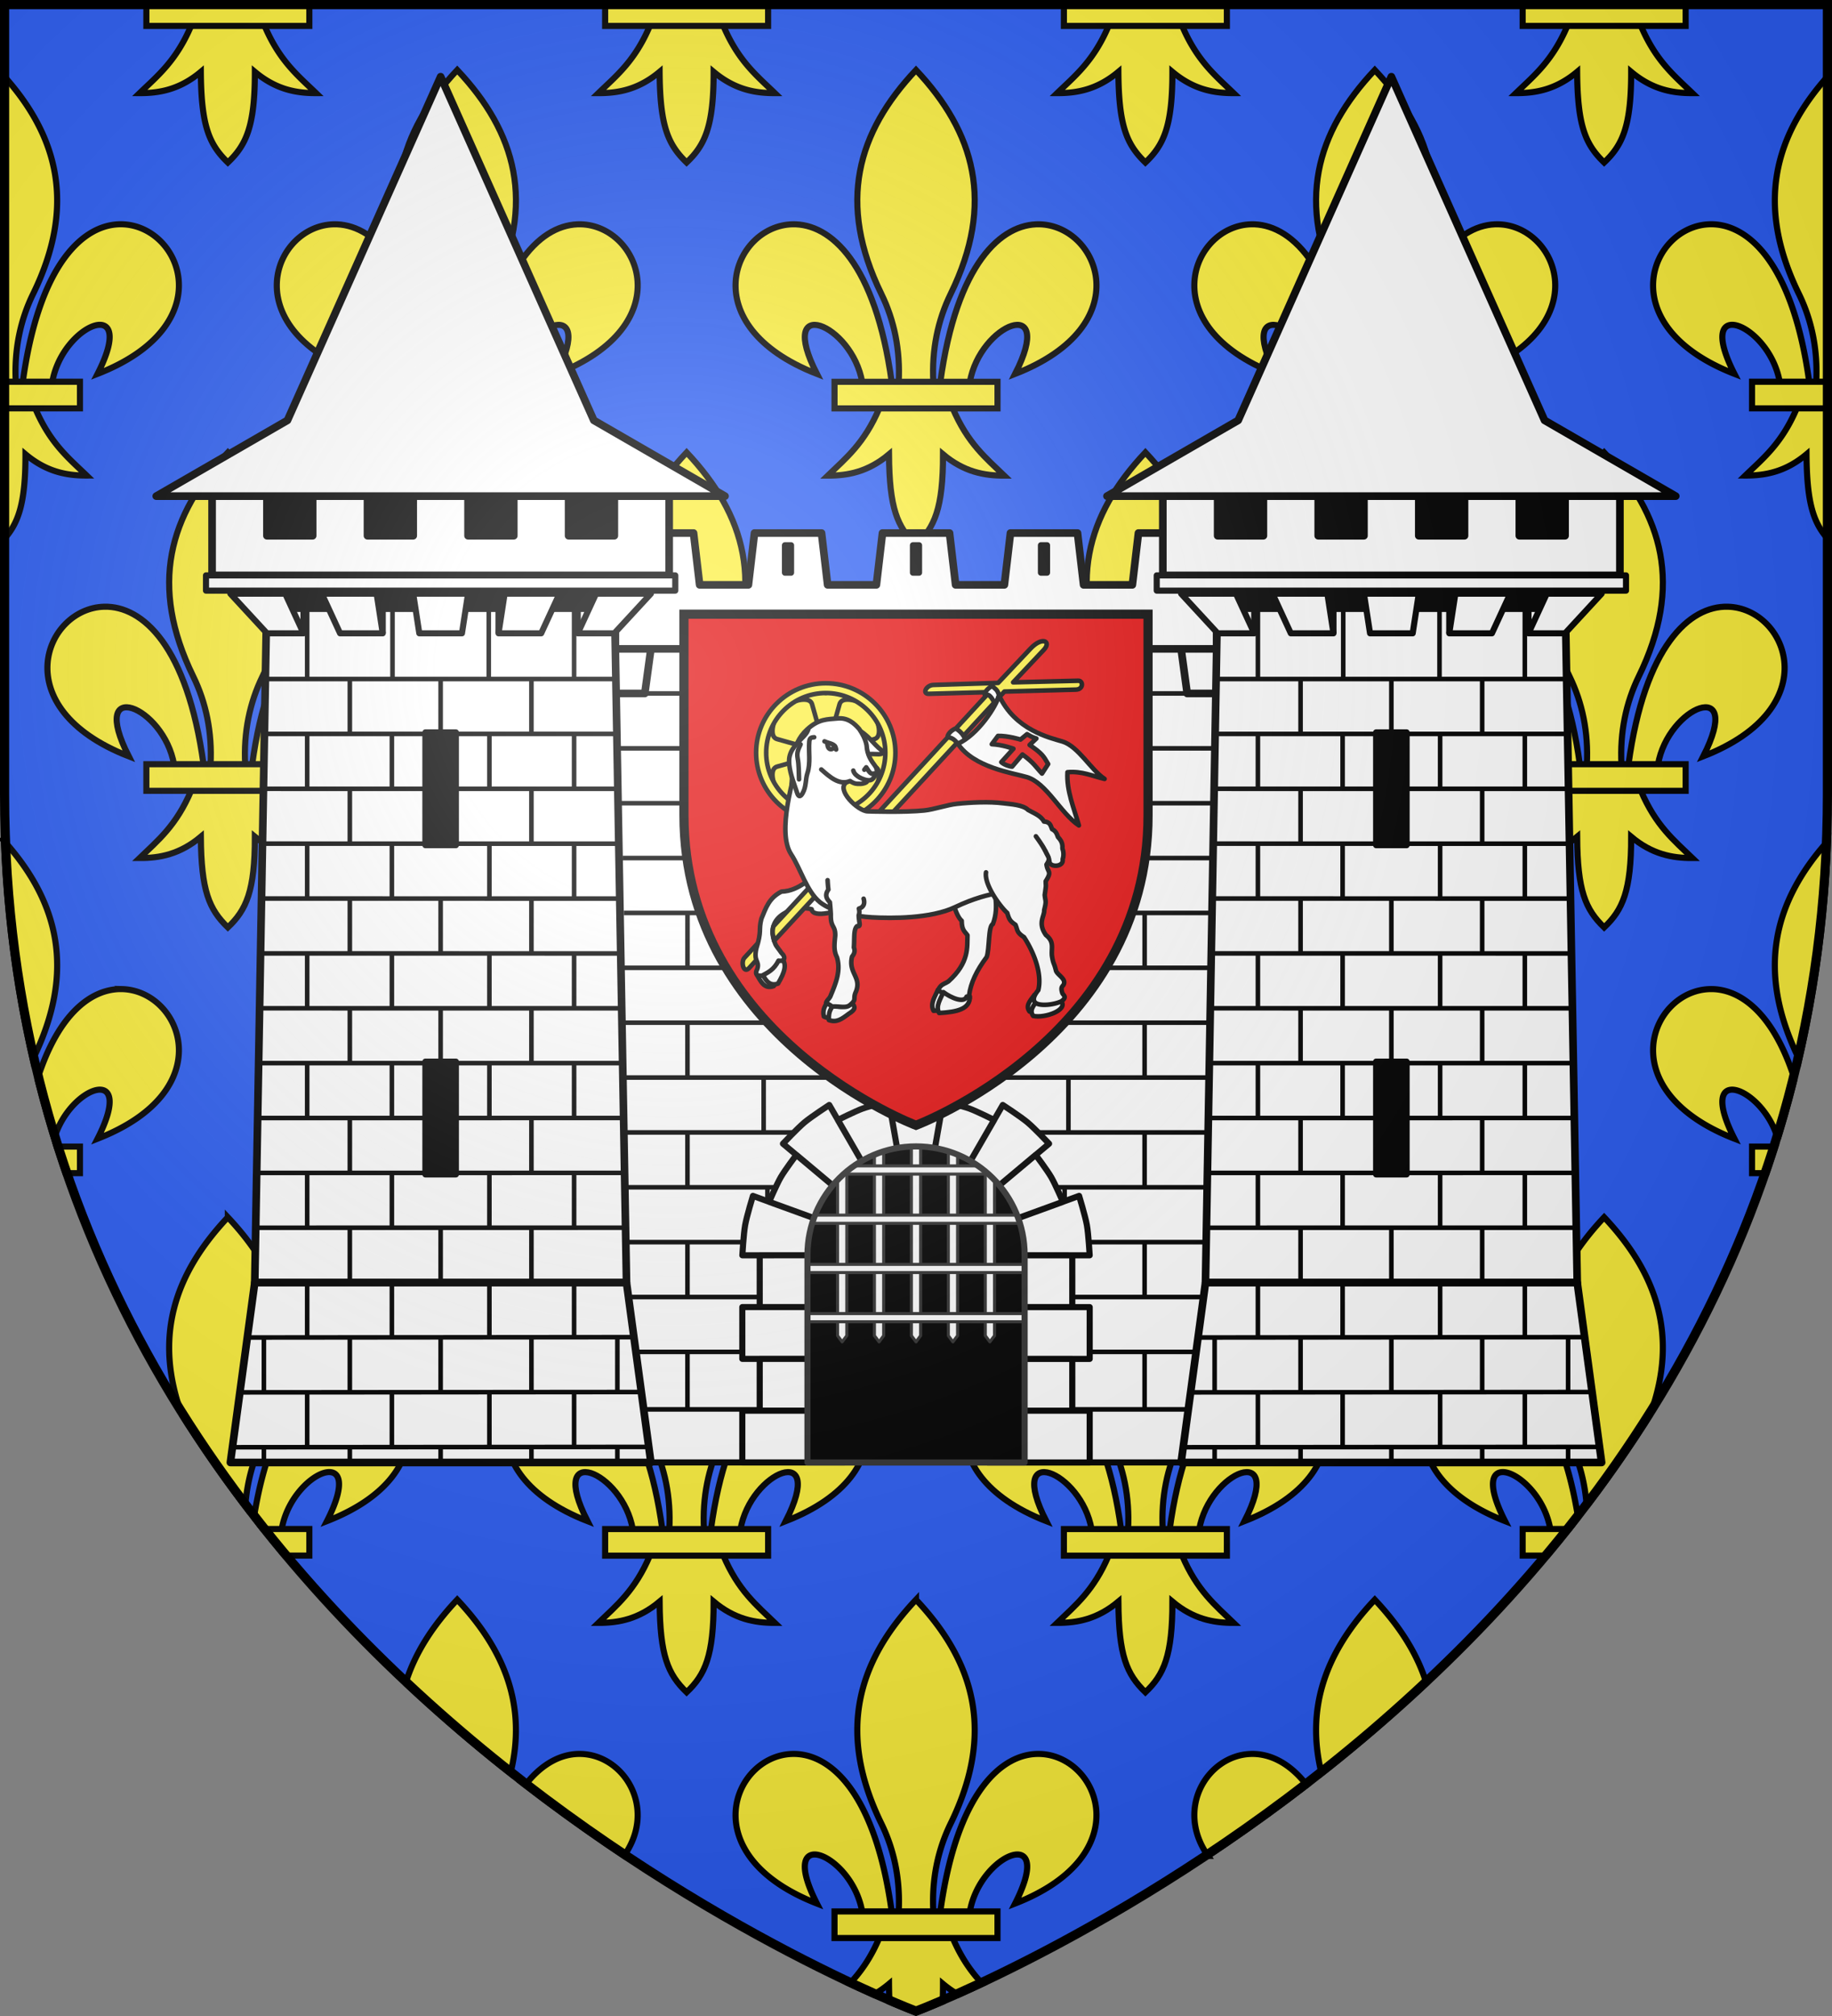
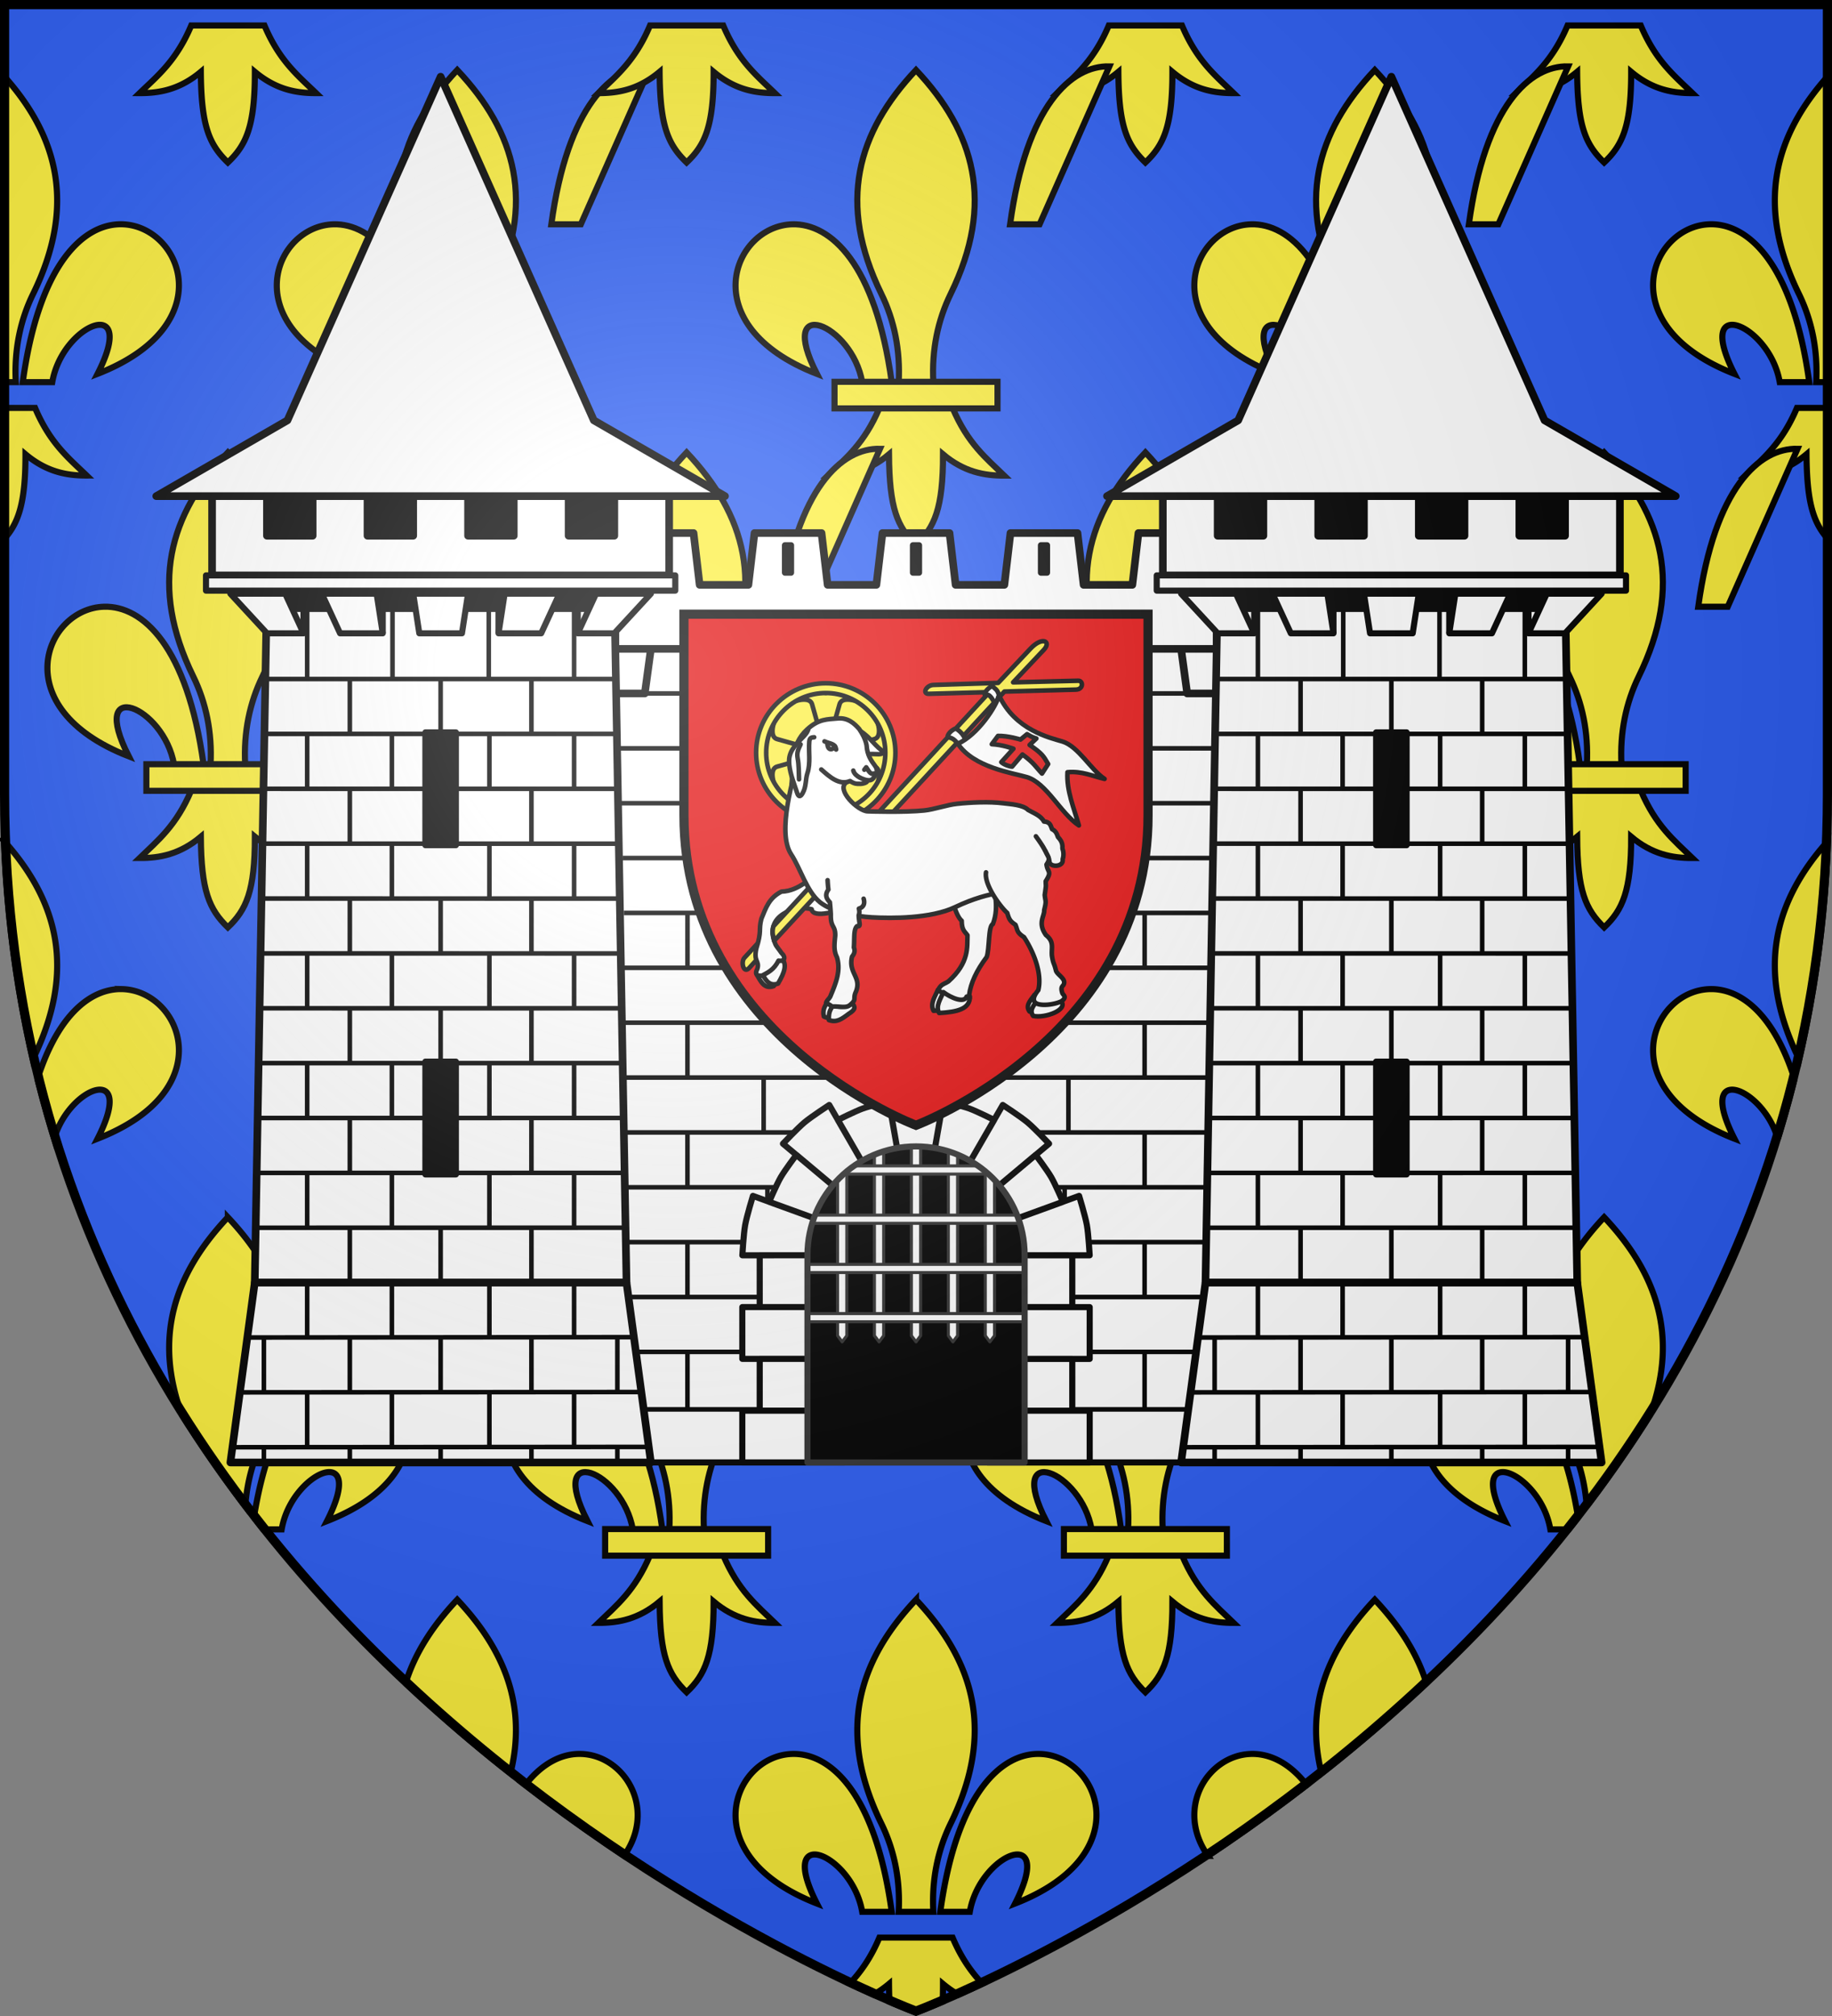
<svg xmlns="http://www.w3.org/2000/svg" xmlns:xlink="http://www.w3.org/1999/xlink" height="660" viewBox="-300 -300 600 660" width="600">
  <rect x="-300" y="-300" width="600" height="660" fill="#808080" stroke="none" />
  <radialGradient id="c" cx="-80" cy="-80" gradientUnits="userSpaceOnUse" r="405">
    <stop offset="0" stop-color="#fff" stop-opacity=".31" />
    <stop offset=".19" stop-color="#fff" stop-opacity=".25" />
    <stop offset=".6" stop-color="#6b6b6b" stop-opacity=".125" />
    <stop offset="1" stop-opacity=".125" />
  </radialGradient>
  <path d="M-298.5-298.5h597v258.543C298.5 246.291 0 358.5 0 358.5S-298.5 246.291-298.5-39.957z" fill="#2b5df2" />
  <g transform="translate(-300 -300)">
    <g id="a" stroke="#000" stroke-width="1.093" fill="#fcef3c">
-       <path d="M58.404 30.003c10.624.254 17.914 18.078-4.38 26.78 7.368-14.436-6.306-9.002-8.108 1.487h-5.281c2.918-21.306 10.964-28.43 17.77-28.267zm-28.67 32.88c-2.69 6.35-6.01 8.985-9.239 12.106 3.619.016 7.22-.679 10.958-3.814.064 9.675 1.472 12.982 4.833 16.232 3.323-3.149 4.845-6.547 4.834-16.232 3.737 3.135 7.34 3.83 10.958 3.814-3.228-3.121-6.55-5.757-9.24-12.107zm6.552-60.497c-10.503 11.151-14.16 23.801-6.2 40.084 2.304 4.713 3.409 10.027 3.1 15.8h6.2c-.308-5.773.797-11.087 3.1-15.8 7.96-16.283 4.304-28.933-6.2-40.084zM14.168 30.003c-10.623.254-17.914 18.078 4.381 26.78-7.368-14.436 6.305-9.002 8.108 1.487h5.281c-2.918-21.306-10.964-28.43-17.77-28.267z" fill-rule="evenodd" transform="matrix(1.83 0 0 1.829 83.348 18.555)" />
+       <path d="M58.404 30.003h-5.281c2.918-21.306 10.964-28.43 17.77-28.267zm-28.67 32.88c-2.69 6.35-6.01 8.985-9.239 12.106 3.619.016 7.22-.679 10.958-3.814.064 9.675 1.472 12.982 4.833 16.232 3.323-3.149 4.845-6.547 4.834-16.232 3.737 3.135 7.34 3.83 10.958 3.814-3.228-3.121-6.55-5.757-9.24-12.107zm6.552-60.497c-10.503 11.151-14.16 23.801-6.2 40.084 2.304 4.713 3.409 10.027 3.1 15.8h6.2c-.308-5.773.797-11.087 3.1-15.8 7.96-16.283 4.304-28.933-6.2-40.084zM14.168 30.003c-10.623.254-17.914 18.078 4.381 26.78-7.368-14.436 6.305-9.002 8.108 1.487h5.281c-2.918-21.306-10.964-28.43-17.77-28.267z" fill-rule="evenodd" transform="matrix(1.83 0 0 1.829 83.348 18.555)" />
      <path d="M21.701 58.196h29.17v4.76h-29.17z" transform="matrix(1.83 0 0 1.829 83.348 18.555)" />
    </g>
    <path d="M62.632 8.35C57.71 19.963 51.635 24.78 45.727 30.487c6.622.03 13.212-1.24 20.051-6.974.117 17.692 2.695 23.739 8.845 29.683 6.081-5.758 8.866-11.971 8.845-29.683 6.84 5.734 13.43 7.004 20.051 6.974-5.907-5.707-11.983-10.526-16.905-22.139zm150.252 0c-4.923 11.614-10.998 16.43-16.906 22.138 6.622.03 13.212-1.24 20.052-6.974.116 17.692 2.694 23.739 8.844 29.683 6.081-5.758 8.866-11.971 8.845-29.683 6.84 5.734 13.43 7.004 20.051 6.974-5.907-5.707-11.983-10.526-16.905-22.139zm150.25 0c-4.921 11.614-10.997 16.43-16.904 22.138 6.621.03 13.211-1.24 20.05-6.974.117 17.692 2.695 23.739 8.846 29.683 6.08-5.758 8.865-11.971 8.845-29.683 6.84 5.734 13.43 7.004 20.05 6.974-5.906-5.707-11.982-10.526-16.905-22.139zm150.252 0c-4.922 11.614-10.998 16.43-16.905 22.138 6.621.03 13.211-1.24 20.051-6.974.117 17.692 2.694 23.739 8.845 29.683 6.08-5.758 8.865-11.971 8.845-29.683 6.84 5.734 13.43 7.004 20.05 6.974-5.906-5.707-11.982-10.526-16.904-22.139zM1 24.552v100.56h4.171c-.564-10.558 1.456-20.275 5.672-28.893C25.02 67.235 19.055 44.546 1 24.553zm598 0c-18.055 19.993-24.02 42.682-9.843 71.667 4.216 8.618 6.236 18.335 5.672 28.893H599zM39.971 73.42c-12.454-.298-27.176 12.732-32.517 51.693h9.665c3.299-19.182 28.32-29.118 14.835-2.721 40.798-15.912 27.458-48.506 8.017-48.972zm520.058 0c-19.44.466-32.781 33.06 8.017 48.972-13.484-26.397 11.536-16.461 14.835 2.72h9.665c-5.34-38.96-20.063-51.99-32.517-51.692zM1 133.546v43.324c5.032-5.407 7.361-11.989 7.342-28.16 6.84 5.734 13.43 7.004 20.052 6.974-5.907-5.707-11.983-10.526-16.906-22.138zm587.512 0c-4.923 11.614-10.998 16.431-16.905 22.138 6.621.03 13.211-1.24 20.05-6.974.107 16.166 2.279 22.608 7.343 28.134v-43.298zM1.302 275.276c.955 25.243 4.242 49.086 9.433 71.567.037-.076.07-.155.108-.23 14.1-28.825 8.28-51.424-9.542-71.337zm597.397 0c-17.822 19.913-23.641 42.512-9.542 71.336.038.076.071.155.108.231 5.192-22.48 8.478-46.324 9.434-71.567zM39.97 323.813c-9.689-.233-20.75 7.609-27.698 29.446a368.358 368.358 0 0 0 5.474 19.57c4.987-17.365 27.047-25.18 14.207-.045 40.798-15.911 27.458-48.505 8.017-48.971zm520.058 0c-19.44.466-32.781 33.06 8.017 48.971-12.84-25.136 9.22-17.32 14.207.045a368.35 368.35 0 0 0 5.474-19.57c-6.949-21.837-18.009-29.679-27.698-29.446zM74.623 398.508c-17.366 18.424-24.498 39.086-14.97 64.863a416.634 416.634 0 0 0 20.687 29.791c.506-7.673 2.436-14.828 5.628-21.354 14.566-29.776 7.876-52.909-11.345-73.3zm450.754 0c-19.221 20.391-25.91 43.524-11.345 73.3 3.192 6.526 5.122 13.681 5.628 21.354a416.63 416.63 0 0 0 20.687-29.79c9.528-25.778 2.396-46.44-14.97-64.864zm-410.28 50.501c-12.032-.288-26.179 11.868-31.94 47.821 1.01 1.298 2.023 2.59 3.042 3.871h6.045c3.3-19.181 28.32-29.118 14.836-2.72 40.798-15.912 27.457-48.506 8.017-48.972zm369.806 0c-19.44.466-32.78 33.06 8.017 48.971-13.484-26.397 11.537-16.46 14.836 2.721h6.045a437.507 437.507 0 0 0 3.042-3.87c-5.761-35.954-19.908-48.11-31.94-47.822zm-335.154 74.695c-8.056 8.546-13.9 17.575-16.911 27.371a531.596 531.596 0 0 0 34.344 29.515c5.448-22.127-1.896-40.402-17.433-56.886zm150.251 0c-19.22 20.392-25.91 43.524-11.345 73.3 4.216 8.62 6.236 18.336 5.672 28.894h11.347c-.565-10.558 1.455-20.275 5.671-28.893 14.566-29.777 7.876-52.91-11.345-73.3zm150.251 0c-15.537 16.484-22.88 34.759-17.433 56.886a531.612 531.612 0 0 0 34.342-29.515c-3.01-9.796-8.853-18.825-16.909-27.37zm-260.028 50.501c-5.974-.143-12.468 2.793-18.2 10.174a577.601 577.601 0 0 0 32.35 23.191c10.963-15.586.032-33.025-14.15-33.365zm69.303 0c-19.44.466-32.78 33.06 8.017 48.972-13.484-26.397 11.537-16.46 14.836 2.72h9.664c-5.34-38.96-20.063-51.99-32.517-51.692zm80.948 0c-12.454-.298-27.177 12.732-32.517 51.693h9.664c3.3-19.182 28.32-29.118 14.836-2.721 40.798-15.912 27.457-48.506 8.017-48.972zm69.303 0c-14.182.34-25.112 17.779-14.15 33.365a577.605 577.605 0 0 0 32.35-23.19c-5.731-7.382-12.226-10.318-18.2-10.175zM288.01 634.331c-2.932 6.918-6.277 11.404-9.748 15.123a464.044 464.044 0 0 0 7.766 3.576c1.697-.929 3.404-2.09 5.128-3.535.014 2.115.067 4.053.153 5.855 5.504 2.366 8.692 3.58 8.692 3.58s3.203-1.222 8.73-3.598c.077-1.799.117-3.731.115-5.837 1.724 1.445 3.43 2.606 5.128 3.535a464.044 464.044 0 0 0 7.767-3.576c-3.472-3.72-6.817-8.207-9.75-15.123z" fill="#fcef3c" fill-rule="evenodd" stroke="#000" stroke-width="2" />
-     <path d="M47.934 1v7.484h53.378V1zm150.251 0v7.484h53.379V1zm150.252 0v7.484h53.378V1zm150.25 0v7.484h53.38V1zM1 124.976v8.705h25.187v-8.705zm572.813 0v8.705H599v-8.705zM18.537 375.368a368.484 368.484 0 0 0 2.886 8.705h4.764v-8.705zm555.276 0v8.705h4.764a368.525 368.525 0 0 0 2.886-8.705zM86.09 500.564a443.9 443.9 0 0 0 7.107 8.706h8.115v-8.706zm412.598 0v8.706h8.115a443.834 443.834 0 0 0 7.107-8.706zM273.31 625.761v8.705h53.378v-8.705z" fill="#fcef3c" stroke="#000" stroke-width="2" />
    <use height="100%" transform="translate(150.251)" width="100%" xlink:href="#a" />
    <use height="100%" transform="translate(300.502)" width="100%" xlink:href="#a" />
    <use height="100%" transform="translate(0 250.393)" width="100%" xlink:href="#a" />
    <use height="100%" transform="translate(150.251 250.393)" width="100%" xlink:href="#a" />
    <use height="100%" transform="translate(300.502 250.393)" width="100%" xlink:href="#a" />
    <use height="100%" transform="translate(-75.126 125.196)" width="100%" xlink:href="#a" />
    <use height="100%" transform="translate(75.126 125.196)" width="100%" xlink:href="#a" />
    <use height="100%" transform="translate(225.377 125.196)" width="100%" xlink:href="#a" />
    <use height="100%" transform="translate(375.628 125.196)" width="100%" xlink:href="#a" />
    <use height="100%" transform="translate(75.126 375.589)" width="100%" xlink:href="#a" />
    <use height="100%" transform="translate(225.377 375.589)" width="100%" xlink:href="#a" />
  </g>
  <g stroke-width="1.002" transform="matrix(.998 0 0 .998 0 43.063)">
    <path d="M-110.844-143.394h221.688V135.99h-221.688z" fill="#fff" stroke="#000" stroke-linejoin="round" stroke-width="2.005" />
    <path d="M50.03-115.799v-20.555m-100.012 20.087v-20.555m148.49 38.554H-98.087m196.316-18h-196M75.034-97.8v-18M-74.985-98.267v-18m75.009 0v-20.554M-22.48-98.268v-18m45.006 18v-18M50.03-7.805v-17.999M-49.982-8.274v-17.999M50.03-79.8v-18.357M-49.982-80.27v-18.357M97.012-44.272H-95.867M97.012-62.27H-96.184M97.012-80.27H-97.771M75.033-25.718v-17.999M-74.985-26.186v-18.086m125.015.468v-17.999m25.003 0V-79.8m-150.018 17.53v-17.998M.024-44.272V-62.27m0-18v-18.356M-22.48-62.27v-18m45.006 18v-18m-72.51 35.998V-62.27M97-26.273H-97M97 118.585H-97M97 99.72H-97m194-18H-97M97 63.723H-97m194-18H-97M97 27.725H-95.879M97 9.724H-96.196M97-8.273H-96.513M75.021 118.585V99.72m-150.018 18.397V99.252M75.02 63.722v17.955zm-123.765 0V45.723m97.512 18v-18m26.253.555v-18M-74.997 45.81V27.724m0 54.084v-18M50.018 28.193V10.193m25.003 0V-7.806M-74.997 9.725V-8.274M.012 27.724V9.725m22.503-35.998v-17.999m-45.006 18v-18M.012-8.274v-17.999M-22.491 9.725V-8.274m45.006 18v-18m-72.51 35.998V9.725" fill="none" stroke="#000" stroke-linejoin="round" stroke-width="1.503" />
    <path d="M57 119.012H23.493V136H57zm-5.712-17H17.78V119h33.507zM57 85.035H23.493v16.988H57zm-5.712-17H17.78v16.988h33.507zM-57 119h33.507v16.989H-57zm5.712-17h33.507v16.988h-33.507zM-57 85.024h33.507v16.988H-57zm5.712-17h33.507v16.988h-33.507zm51.292 0 39.265-32.94s3.779 5.022 5.116 7.336c1.337 2.314 3.825 8.082 3.825 8.082zm0 0-39.266-32.94s-3.778 5.022-5.115 7.336c-1.338 2.314-3.825 8.082-3.825 8.082zm0 0L8.893 17.57s6.125 1.42 8.638 2.334c2.513.914 8.129 3.734 8.129 3.734zm0 0-8.89-50.454s-6.125 1.42-8.638 2.334c-2.513.914-8.128 3.734-8.128 3.734zm0 0 53.525-19.482s2.035 6.679 2.55 9.602c.517 2.924.92 9.89.92 9.89zm0 0-53.525-19.482s-2.035 6.679-2.551 9.602c-.516 2.924-.92 9.89-.92 9.89zm0 0 28.47-49.304s5.855 3.81 8.13 5.718c2.277 1.908 7.068 6.985 7.068 6.985zm0 0-28.47-49.304s-5.855 3.81-8.131 5.718-7.067 6.985-7.067 6.985zm0 0L9.91 11.97s-6.935-.843-9.906-.843c-2.972 0-9.907.812-9.907.812z" fill="#fff" stroke="#000" stroke-linejoin="round" stroke-width="2.005" />
    <path d="M.015 32.308c-19.668 0-35.631 15.95-35.631 35.605V136h71.263V67.913c0-19.654-15.963-35.605-35.632-35.605z" />
    <g fill="#fff" stroke="#313131">
      <path d="M.078 32.308c-.532 0-1.069.008-1.594.03v62.06l1.531 2.03 1.5-2.03v-62.06a36.563 36.563 0 0 0-1.437-.03zm10.533 1.561V94.4l1.5 2.03 1.532-2.03V34.993c-.99-.408-2.001-.806-3.032-1.125zm-21.223.063a35.701 35.701 0 0 0-3.032 1.124v59.342l1.532 2.03 1.5-2.03zm33.35 6.496v53.97l1.5 2.03 1.532-2.03V43.27a36.121 36.121 0 0 0-3.032-2.842zm-45.446.125a36.132 36.132 0 0 0-3.031 2.842v51.003l1.5 2.03 1.531-2.03z" stroke-linecap="round" stroke-linejoin="round" />
      <path d="M-20.332 38.71a35.553 35.553 0 0 0-3.407 2.686h47.508a35.554 35.554 0 0 0-3.406-2.686zm-12.784 16.148c-.347.88-.69 1.773-.969 2.686h68.2c-.278-.913-.621-1.806-.969-2.686zm-2.5 16.147v2.686h71.263v-2.686zm0 16.147v2.686h71.263v-2.686z" />
    </g>
    <path d="M.015 32.308c-19.668 0-35.631 15.95-35.631 35.605V136h71.263V67.913c0-19.654-15.963-35.605-35.632-35.605z" fill="none" stroke="#313131" stroke-linejoin="round" stroke-width="2.005" />
    <g stroke="#000" stroke-linejoin="round" stroke-width="2.005">
      <path d="M-105-130.894h18l-2 14.627h-14zm32 0h18l-2 14.627h-14zm32 0h18l-2 14.627h-14zm128 0h18l-2 14.627H89zm-32 0h18l-2 14.627H57zm-32 0h18l-2 14.627H25zm-32 0H9l-2 14.627H-7zM-95-168.894l-3.663 17v21H98.663v-21l-3.663-17H73l-2 17H55l-2-17H31l-2 17H13l-2-17h-22l-2 17h-16l-2-17h-22l-2 17h-16l-2-17z" fill="#fff" stroke-linecap="round" stroke-width="2.506" />
      <path d="M-85-164.894h2v9h-2zm42 0h2v9h-2zm126 0h2v9h-2zm-42 0h2v9h-2zm-42 0h2v9h-2z" fill="#e20909" />
    </g>
    <g id="b" stroke-width="1.002">
      <path d="M-222.974-188.67h133.948v25.227h-133.948z" transform="translate(0 -.125)" />
      <path d="m-213-150-4 227h122l-4-227z" fill="#fff" stroke="#000" stroke-linecap="round" stroke-linejoin="round" stroke-width="2.506" />
      <path d="M-213-149v5h114v-5z" stroke="#000" stroke-linejoin="round" stroke-width="2.005" />
      <path d="M-231-181v26h150v-26h-18v13h-15v-13h-18v13h-15v-13h-18v13h-15v-13h-18v13h-15v-13z" fill="#fff" stroke="#000" stroke-linecap="round" stroke-linejoin="round" stroke-width="2.506" />
      <path d="M-233-155v5h154v-5zM-105-149h18l-12 13h-12zm-120 0h18l6 13h-12zm90 0h18l-6 13h-14zm-30 0h18l-2 13h-14zm-30 0h18l2 13h-14z" fill="#fff" stroke="#000" stroke-linecap="round" stroke-linejoin="round" stroke-width="2.005" />
      <path d="M-111-136v-10.232M-137-136v-10.232M-175-136v-10.232M-201-136v-10.232" stroke="#000" stroke-linejoin="round" stroke-width="2.005" />
      <path d="m-225 136 8-59h122l8 59z" fill="#fff" stroke="#000" stroke-linecap="round" stroke-linejoin="round" stroke-width="2.506" />
      <path d="M-199.797 131v-18m14 23v-5m-14-36V77m14 36V95M-214 113V95m14.203-36V41m14 36V59m-14-36V5m14 36V23m-14-36v-18m0-18v-18m0-18v-18m14 108v-18m0-18v-18m0-18v-18m0-18v-18m-14 0v-23M-214 136v-5m116 5v-5m0-18V95m-74 36v-18m59.797 18v-18M-140 131v-18m13.797 23v-5M-172 95V77m59.797 18V77M-140 95V77m13.797 36V95M-156 113V95m-16-36V41m59.797 18V41M-140 59V41m13.797 36V59M-156 77V59m-16-36V5m59.797 18V5M-140 23V5m13.797 36V23M-172-13v-18m0-18v-18m0-18v-18m59.797 90v-18M-140-13v-18m27.797-18v-18M-140-49v-18m27.797-18v-18M-140-85v-18m13.797 108v-18M-156 5v-18m29.797-18v-18M-156-31v-18m29.797-18v-18m-45.594-36v-23m45.594 41v-18m14 0v-23m-28 23v-23M-156-103v-18m0 257v-5m-68.322 0 136.63-.11M-219.442 95l126.866-.117M-221.881 113l131.747-.113M-216.048 59l120.73-.017M-216.048 41l120.414-.005M-216.048 23l120.096-.01M-215.414 5l119.145-.002M-215.414-13l118.828.005M-215.096-31l118.193.017M-214.78-49l117.56.014M-213.602-121H-99m-114.828 54 116.29.011M-213.827-85l115.974.012M-213.828-103H-99" fill="none" stroke="#000" stroke-linejoin="round" stroke-width="1.503" />
      <path d="M-161 4.5h10v37h-10zm0-108h10v37h-10z" stroke="#000" stroke-linejoin="round" stroke-width="2.005" />
      <path d="m-62.676-181-43.052-24.856L-156-318.591l-50.272 112.735L-249.325-181z" fill="#fff" stroke="#000" stroke-linecap="round" stroke-linejoin="round" stroke-width="2.506" />
    </g>
    <use height="100%" transform="translate(312)" width="100%" xlink:href="#b" />
  </g>
  <path d="M-76-98.928H76v65.846C76 39.82 0 68.398 0 68.398S-76 39.82-76-33.083z" fill="#e20909" stroke="#000" stroke-width="3" />
  <g stroke="#000" stroke-linecap="round" stroke-linejoin="round" stroke-width="1.502">
    <path d="M-32.148-74.933c11.71 0 21.217 9.48 21.217 21.274 0 11.795-9.507 21.3-21.217 21.3-11.71 0-21.243-9.505-21.243-21.3 0-11.794 9.534-21.274 21.243-21.274zM-49.326 3.22l-9.503 10.318c-1.251 1.358-.294 5.35 1.56 3.336l8.191-8.895z" fill="#fcef3c" transform="matrix(.999 0 0 .999 2.573 .041)" />
    <path d="M-48.645 13.91c2.837 2.266 1.508 5.294-.572 8.896-3.226 1.205-4.414-1.925-5.418-3.517 2.094-2.334 3.863-2.095 5.99-5.379z" fill="#fff" fill-rule="evenodd" transform="matrix(.999 0 0 .999 2.573 .041)" />
    <path d="M-47.229 13.086c2.837 2.265 1.507 5.293-.573 8.896-3.225 1.204-4.413-1.926-5.417-3.517 2.094-2.334 3.863-2.096 5.99-5.38z" fill="#fff" fill-rule="evenodd" transform="matrix(.999 0 0 .999 2.573 .041)" />
    <path d="m-37.21-74.616-4.635 3.946c2.31-.68 4.692-.659 5.195 1.12l4.503 15.922-.01.003.01.003v.01-.009l15.927 4.502c1.78.503 1.8 2.884 1.121 5.194l3.948-4.634-1.375-5.066 1.375-5.041-3.948-4.633c.68 2.31.659 4.664-1.12 5.167l-15.925 4.501 4.503-15.918c.502-1.78 2.859-1.8 5.17-1.12l-4.635-3.947-5.043 1.375zm5.068 21.003-4.508 15.937c-.503 1.779-2.885 1.8-5.195 1.12l4.635 3.947 5.068-1.375 5.043 1.375 4.635-3.947c-2.311.68-4.667.659-5.17-1.12zm-.013-.012-15.943-4.507c-1.78-.503-1.8-2.858-1.12-5.168l-3.948 4.634 1.376 5.04-1.376 5.067 3.948 4.633c-.68-2.31-.66-4.69 1.12-5.194z" fill="#fcef3c" transform="matrix(.999 0 0 .999 2.573 .041)" />
    <path d="M-32.149-76.434c-12.62 0-22.85 10.243-22.85 22.776 0 12.534 10.23 22.801 22.85 22.801 12.62 0 22.826-10.267 22.826-22.8 0-12.534-10.206-22.777-22.826-22.777zm0 3.205c10.773 0 19.519 8.72 19.519 19.571 0 10.85-8.746 19.596-19.519 19.596-10.772 0-19.543-8.745-19.543-19.596 0-10.85 8.77-19.571 19.543-19.571z" fill="#fcef3c" transform="matrix(.999 0 0 .999 2.573 .041)" />
    <g fill="#fff" fill-rule="evenodd">
      <path d="M36.322 25.618c-1.928 2.494-2.92 3.79-1.684 5.51 3.906.827 11.582-1.082 9.304-3.869-3.602.416-6.302.014-7.62-1.641z" transform="matrix(.999 0 0 .999 2.573 .041)" />
      <path d="M37.532 27.08c-1.929 2.494-2.92 3.79-1.685 5.51 3.907.828 11.476-1.987 9.198-4.775-3.602.416-6.195.92-7.513-.734zM-31.518 27.782c-.63 1.324-1.868 2.567-1.268 4.99 2.538 1.343 4.825-.328 7.43-1.338 2.324-1.433 2.297-1.212 1.257-2.524-1.553 1.019-2.938.786-4.109.763-1.367-.026-2.472-.704-3.31-1.891z" transform="matrix(.999 0 0 .999 2.573 .041)" />
      <path d="M-29.924 29.26c-.63 1.325-1.343 1.826-1.21 4.694 2.552.885 4.097-.257 6.545-2.094 2.324-1.433 2.107-2.203 1.067-3.515-3.25 1.753-4.182 1.15-6.402.915zM23.444-11.34c-1.113 2.56 1.598 7.486-.816 13.836-1.552.454-1.078 8.537-2.054 10.826-3.294 4.396-5.225 8.503-5.73 12.44.758 2.68-1.378 1.998-3.047 2.418-.794 1.906-4.443.796-7.01-1.727-.571-1.97.138-2.999.775-3.674.62-.658 1.756-.98 2.497-1.51 6.92-6.218 6.1-11.322 6.242-15.117-.848-1.23-1.876-1.599-1.894-4.751-1.97-1.613-3.699-8.09-3.75-12.098M-25.64-3.3c-1.564 1.492-10.83 4.094-11.14.928C-41.66-3.807-52.856-.614-48.656 9.08c.362.834 1.37 1.913 1.96 2.85 1.55 1.422 1.12 2.905-.95 2.54-1.533 3.033-3.473 3.869-5.375 4.912-1.443.141-2.642-.19-1.563-2.26.763-2.633-1.264-2.164-.367-6.547 1.921-6.036.694-5.998 1.691-9.845 1.503-3.585 2.453-6.781 6.582-8.892 5.947-.154 9.498-5.079 11.722-4.786-.342-.84 1.254-3.087 3.95-2.363 2.31-1.24 2.984-2.124 4.287-.35" transform="matrix(.999 0 0 .999 2.573 .041)" />
    </g>
    <path d="m34.955-87.781-10.593 11.23-21.194.669c-2.488.078-3.736 2.97-1.568 2.91l19.902-.557-70.828 76.75c-.593 2.065-.026 3.308.248 4.758L26.41-73.71l23.44-.638c2.548-.07 2.422-2.95.759-2.91l-21.34.526 10.049-10.65c2.6-2.756-.477-4.518-4.362-.4z" fill="#fcef3c" transform="matrix(.999 0 0 .999 2.573 .041)" />
    <path d="M-40.737-53.006c-2.078 7.644-7.546 25.362-2.763 32.632 3.022 4.592 5.149 12.266 9.445 15.704C-30.031-1.45-22.218 0-17.068.283-10.59.64 2.285.75 10.34-3.103 22.088-8.72 30.903-8.386 29.004-7.716l11.162-12.862c-.644-1.899-2.098-3.798-3.435-5.697.642.762 4.06 5.608 4.484 8.47.258 1.742 4.745 1.62 4.293-.951.406-1.26.313-2.453-.081-3.544.163-1.92-.701-2.905-1.457-3.74-.36-.935-.584-1.9-1.938-2.577-.472-1.09-.547-2.38-2.655-2.502-1.065-2.02-3.528-2.8-5.222-3.817-1.575-1.649-5.676-1.874-8.204-2.19-4.487-.559-10.576-.29-15.073.191-3.282.35-7.497 1.852-10.78 2.189-6.662.684-18.48.286-18.48.286-3.162-.015-10.584-7.115-6.98-9.517M-22.706-61.853c4.903 2.47 5.825 5.124 8.865 7.412 1.285.967-.431 1.292-.929 1.263-3.404-.195-4.545.098-6.754.169" fill="#fff" transform="matrix(.999 0 0 .999 2.573 .041)" />
    <path d="M-33.63-48.185c2.918 2.59 5.939 5.265 9.44 3.8 1.48.967 2.207.929 2.975.903 1.029.17 3.395-.553 2.364-1.198-.817-.293-3.688-1.026-4.28-3.126.437 1.847 3.506 3.17 5.1 3.185 1.322.013 1.726-.987 2.441-2.417.35-.7.136-1.597-.345-2.24-1.346-1.798-2.655-3.628-2.84-6.834-.412-2.125-1.378-3.766-2.418-5.342-1.599-1.81-3.716-3.768-7.082-3.447-3.342.319-6.142.072-10.019 3.619-5.672 5.19-4.492 12.125-5.099 18.612" fill="#fff" transform="matrix(.999 0 0 .999 2.573 .041)" />
    <path d="M-35.96-58.737c-.653.104-1.491-.041-1.604 1.432-.263 3.425.477 7.057-.591 10.276-.722 2.175-.316 4.423-1.604 6.654-.52.899-1.227 1.581-1.773-.085-1.151-3.513-2.726-7.256-2.647-10.696.08-3.418 2.674-5.628 4.842-7.918.922-.973 1.194-1.554 1.435-2.19" fill="#fff" transform="matrix(.999 0 0 .999 2.573 .041)" />
    <path d="M-29.168-55.786c-.43 1.087-2.465 1.829-2.45-1.079" fill="none" transform="matrix(.999 0 0 .999 2.573 .041)" />
    <path d="M-16.455-46.834c-1.09.473-1.835-1.236-2.438-2.053l-.622.796m-20.892-8.322c-.538 1.326-1.386 2.39-.958 4.633.407 2.138.355 4.53.442 6.84m8.352-12.45c1.855.885 3.54.621 3.806 2.674" fill="none" transform="matrix(.999 0 0 .999 2.573 .041)" />
    <path d="M-31.557-11.893s.07 1.593.259 3.071c-1.5 2.063-.224 3.348.49 4.172.193 2.002.306 3.61.303 4.1-.09 4.345 1.511 3.333 1.448 6.81-.286 2.988-.534 4.931.568 7.1 1.329 4.476-.366 8.476-2.124 12.726-.327.79-1.101 1.302-1.413 2.113.56.54 1.367.766 1.904 1.319 2.343-.21 4.656.716 6.023-.608 2.27-1.882.686-1.9 1.858-4.32 1.867-4.777-2.614-6.02-1.302-11.442 1.036-1.249.918-2.173.6-3.008.24-2.794-.16-5.894 1.048-6.971 1.478.26.572-1.07.543-3.59.325-.863.189-1.509.063-2.16 1.603-.48 2.011-1.719 1.54-3.244m40.13-8.634c-.663 4.11 4.814 11.409 6.96 13.302.64 2.244 1.033 2.73 2.689 3.877.776 1.747.283 2.421 2.806 4.049 3.578 5.521 5.92 12.298 4.676 17.372-1.92 2.353-1.854 3.814-.379 4.443 1.747.744 5.606.297 7.912-.769 2.129-1.467.565-2.028.33-2.777-.436-1.491-.259-1.892.328-2.514 1.348-2.075-2.182-3.383-2.43-4.96-.63-2.529-.856-1.924-1.292-4.721-.23-2.685.84-4.538-1.964-6.765-2.806-3.972-.436-6.155-.568-8.155.826-3.315.385-2.707.175-4.982.536-3.816.363-2.336.323-4.488 2.17-3.422.62-2.724.266-5.489 1.43-2.141.557-2.226-.385-4.42M4.586 24.065c-.912 2.198-2.644 4.595-1.386 6.838.92-.05 1.799-.118 2.625-.21l1.23-5.122a16.298 16.298 0 0 1-2.47-1.506z" fill="#fff" fill-rule="evenodd" transform="matrix(.999 0 0 .999 2.573 .041)" />
    <path d="M6.4 24.797c-.911 2.197-2.643 4.595-1.386 6.838 6-.334 10.2-1.354 10.054-5.456l-1.048.086c-.826 2.24-5.08.42-7.62-1.468z" fill="#fff" fill-rule="evenodd" transform="matrix(.999 0 0 .999 2.573 .041)" />
    <path d="M24.636-72.49c-.516-1.941-1.258-2.044-2.164-2.978-.77.018-2.812 1.978-2.505 2.8 1.895-.415 2.427 1.595 3.507 3.069.351-.567.74-1.765 1.162-2.892zM11.152-56.592c-.692-.855-1.506-1.843-2.89-2.063-1.2.169.107-2.276 2.245-2.96.992.709 2.14 1.432 3.116 3.6-.69.402-1.305.962-2.47 1.423z" fill="#fff" transform="matrix(.999 0 0 .999 2.573 .041)" />
    <path d="M50.823-29.837c-5.996-3.96-10.577-13.927-17.058-15.838-4.7-1.385-17.343-3.107-22.613-10.916 6.54-2.976 12.67-12.311 13.484-15.9C29.93-61.014 41.382-58.566 45.44-57.338c5.181 1.568 9.344 9.31 13.81 12.252-3.953-.905-7.429-2.629-12.166-2.19-.34 6.187 2.13 11.711 3.739 17.439z" fill="#fff" fill-rule="evenodd" transform="matrix(.999 0 0 .999 2.573 .041)" />
    <path d="m24.3-59.175-2.025 2.717c3.326.11 7.09 1.48 7.09 1.48l-3.978 4.395c.832.832 2.844 1.474 3.547 1.474l3.393-3.981c3.915 2.881 4.206 3.928 6.407 6.251l2.015-3.118c-1.549-2.677-1.979-3.452-6.072-6.257l2.207-2.11c-1.293-.349-2.236-.943-3.047-1.426L31.68-57.98s-4.098-1.286-7.38-1.194z" fill="#e20909" transform="matrix(.999 0 0 .999 2.573 .041)" />
  </g>
  <path d="M-298.5-298.5h597v258.543C298.5 246.291 0 358.5 0 358.5S-298.5 246.291-298.5-39.957z" fill="url(#c)" />
  <path d="M-298.5-298.5h597v258.503C298.5 246.206 0 358.398 0 358.398S-298.5 246.206-298.5-39.997z" fill="none" stroke="#000" stroke-width="3" />
</svg>